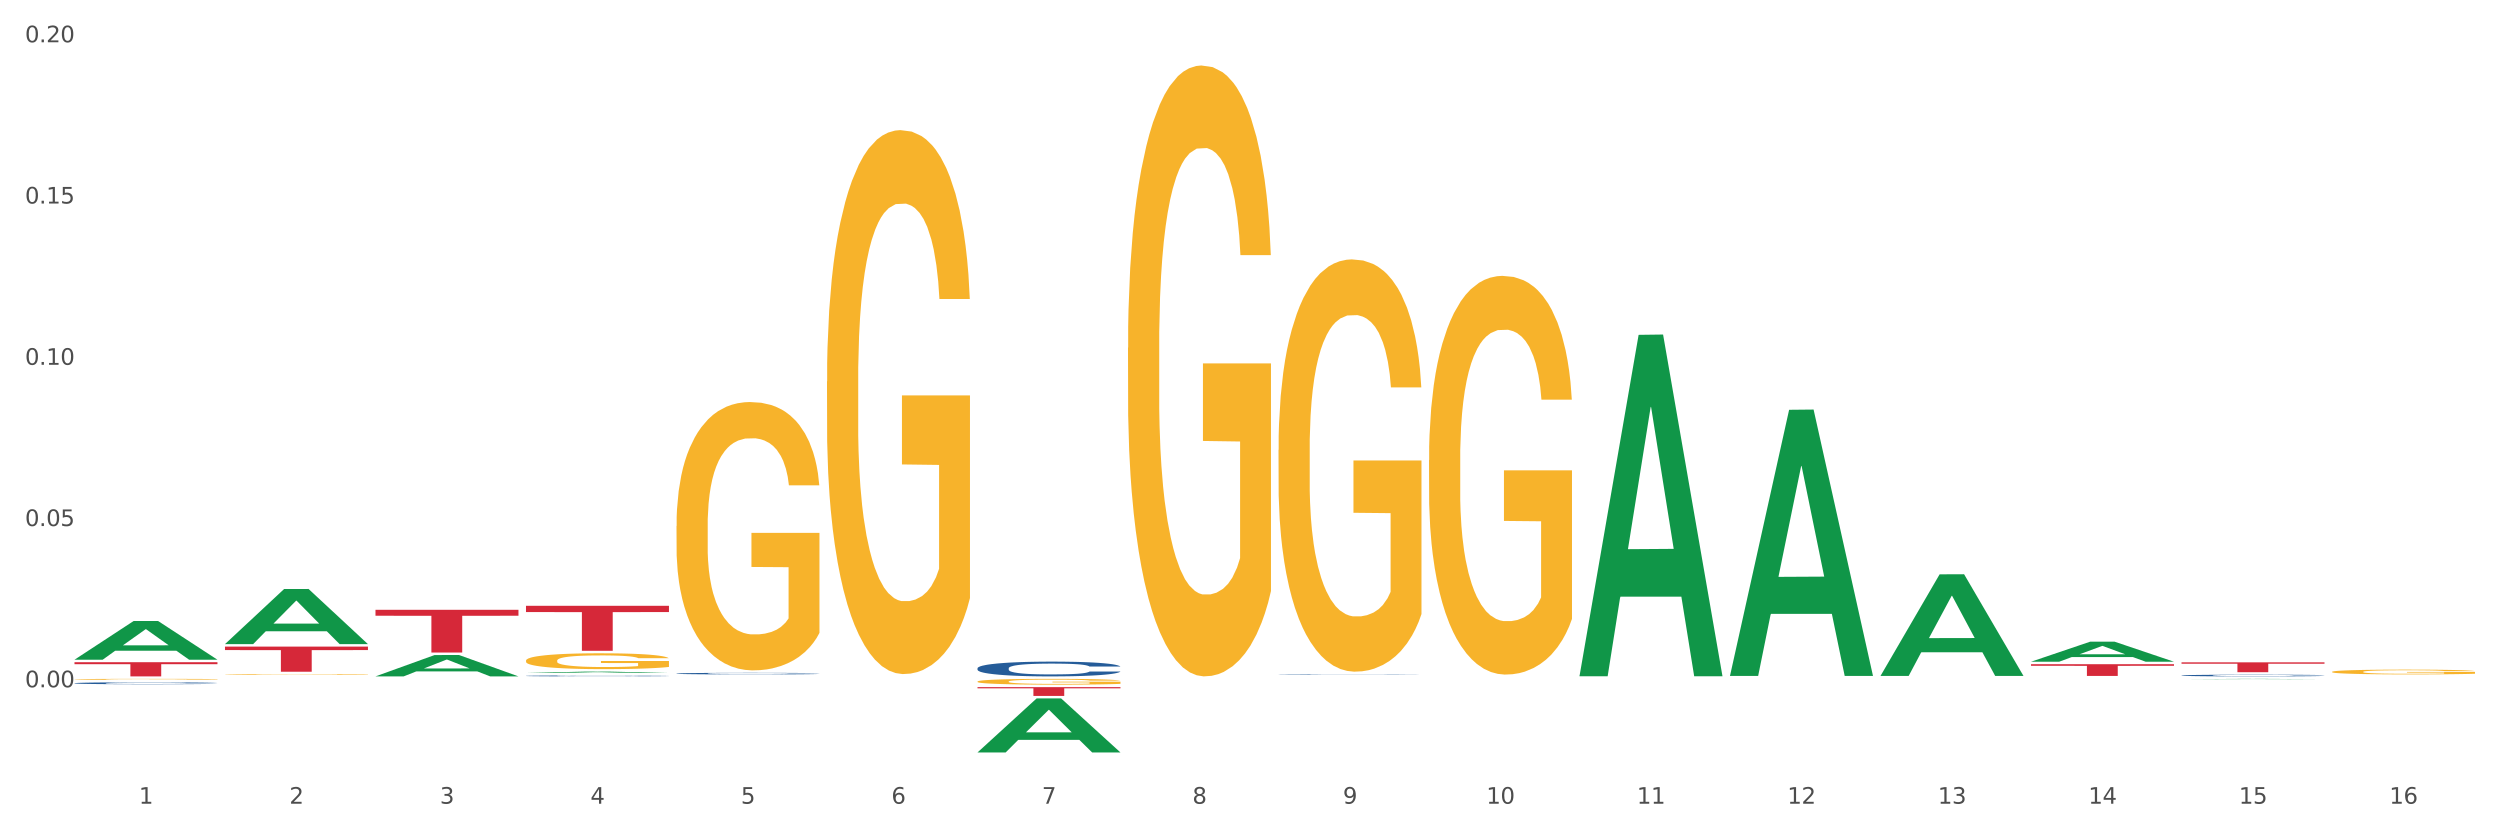
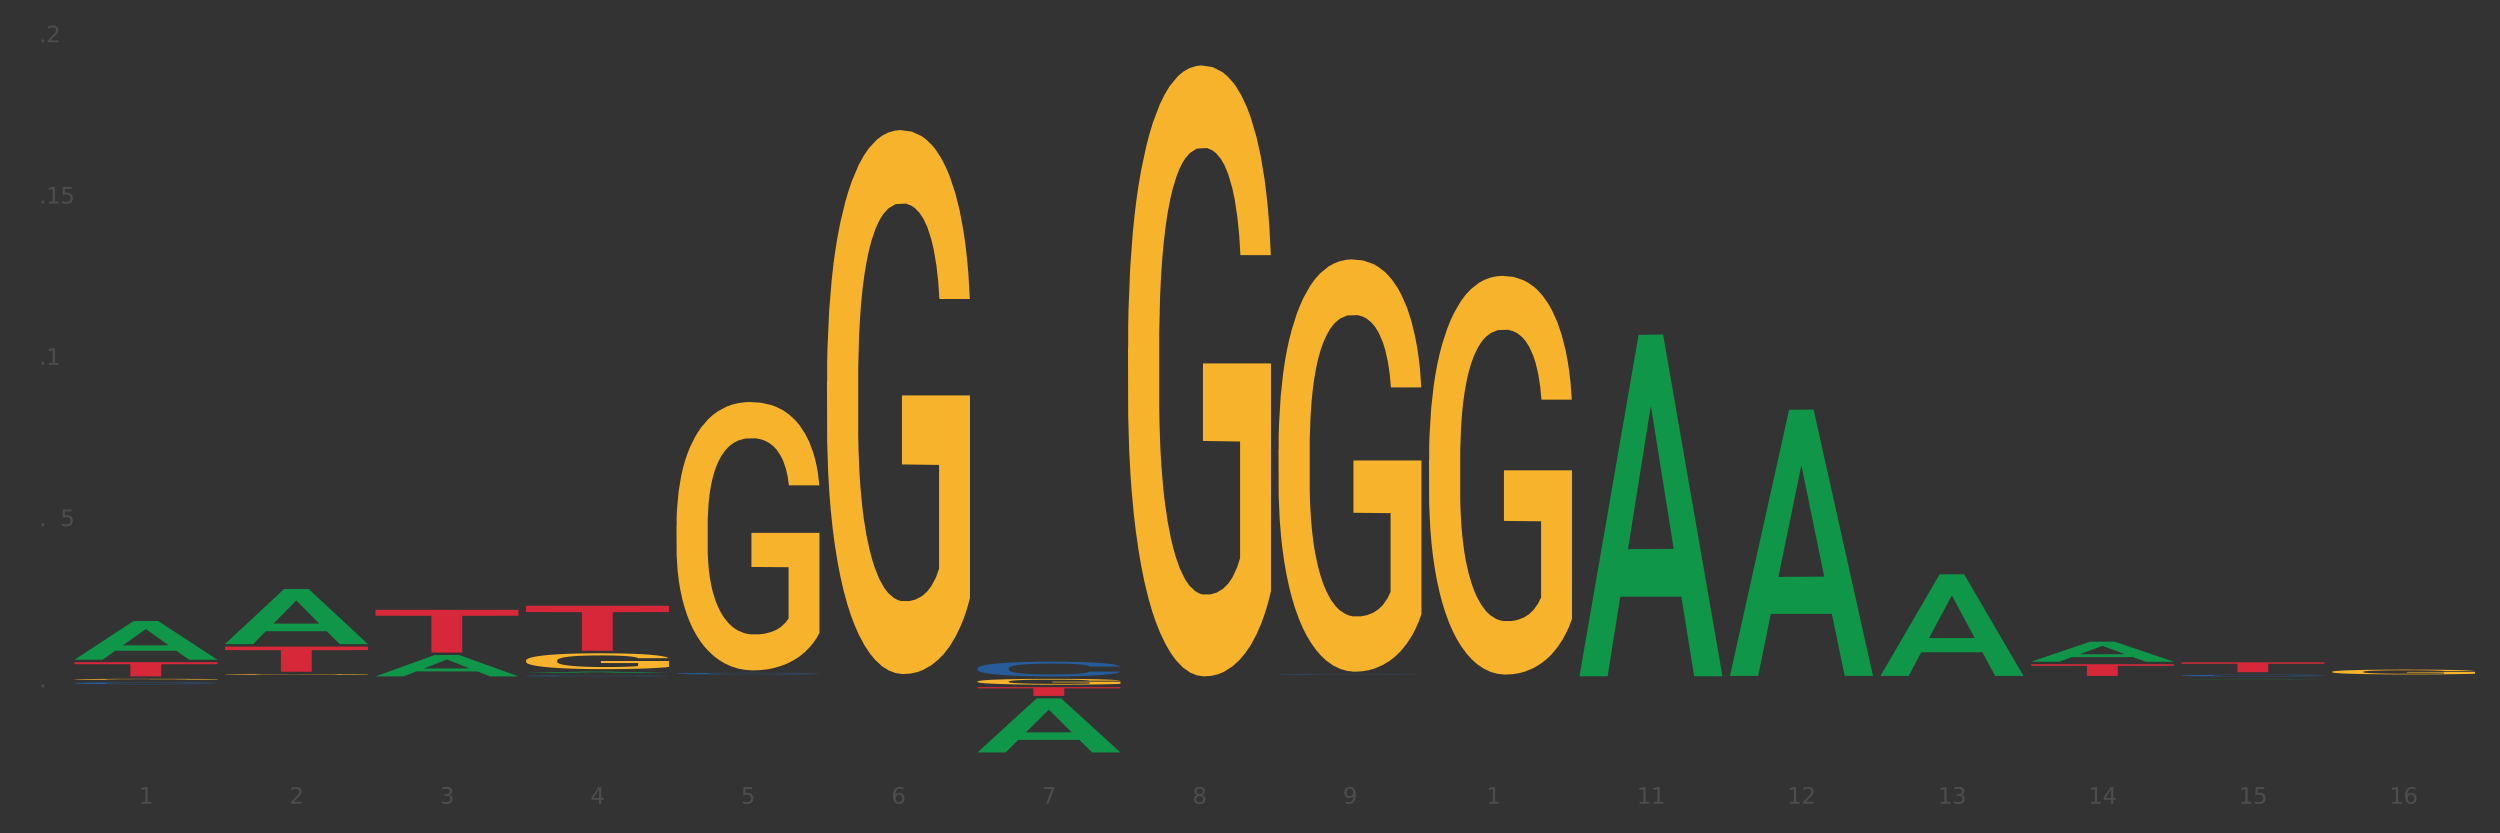
<svg xmlns="http://www.w3.org/2000/svg" xmlns:xlink="http://www.w3.org/1999/xlink" width="1080pt" height="360pt" viewBox="0 0 1080 360" version="1.1">
  <rect x="0" y="0" width="1080" height="360" fill="#333333" stroke="none" />
  <defs>
    <style type="text/css">*{stroke-linejoin: round; stroke-linecap: butt}</style>
  </defs>
  <g id="figure_1">
    <g id="patch_1">
-       <path d="M 0 360  L 1080 360  L 1080 0  L 0 0  z " style="fill: #ffffff; stroke: #ffffff; stroke-linejoin: miter" />
-     </g>
+       </g>
    <g id="axes_1">
      <g id="matplotlib.axis_1">
        <g id="xtick_1">
          <g id="text_1">
            <g style="fill: #4d4d4d" transform="translate(60.004 347.204) scale(0.096 -0.096)">
              <defs>
                <path id="DejaVuSans-31" d="M 794 531  L 1825 531  L 1825 4091  L 703 3866  L 703 4441  L 1819 4666  L 2450 4666  L 2450 531  L 3481 531  L 3481 0  L 794 0  L 794 531  z " transform="scale(0.016)" />
              </defs>
              <use xlink:href="#DejaVuSans-31" />
            </g>
          </g>
        </g>
        <g id="xtick_2">
          <g id="text_2">
            <g style="fill: #4d4d4d" transform="translate(125.021 347.204) scale(0.096 -0.096)">
              <defs>
                <path id="DejaVuSans-32" d="M 1228 531  L 3431 531  L 3431 0  L 469 0  L 469 531  Q 828 903 1448 1529  Q 2069 2156 2228 2338  Q 2531 2678 2651 2914  Q 2772 3150 2772 3378  Q 2772 3750 2511 3984  Q 2250 4219 1831 4219  Q 1534 4219 1204 4116  Q 875 4013 500 3803  L 500 4441  Q 881 4594 1212 4672  Q 1544 4750 1819 4750  Q 2544 4750 2975 4387  Q 3406 4025 3406 3419  Q 3406 3131 3298 2873  Q 3191 2616 2906 2266  Q 2828 2175 2409 1742  Q 1991 1309 1228 531  z " transform="scale(0.016)" />
              </defs>
              <use xlink:href="#DejaVuSans-32" />
            </g>
          </g>
        </g>
        <g id="xtick_3">
          <g id="text_3">
            <g style="fill: #4d4d4d" transform="translate(190.039 347.204) scale(0.096 -0.096)">
              <defs>
                <path id="DejaVuSans-33" d="M 2597 2516  Q 3050 2419 3304 2112  Q 3559 1806 3559 1356  Q 3559 666 3084 287  Q 2609 -91 1734 -91  Q 1441 -91 1130 -33  Q 819 25 488 141  L 488 750  Q 750 597 1062 519  Q 1375 441 1716 441  Q 2309 441 2620 675  Q 2931 909 2931 1356  Q 2931 1769 2642 2001  Q 2353 2234 1838 2234  L 1294 2234  L 1294 2753  L 1863 2753  Q 2328 2753 2575 2939  Q 2822 3125 2822 3475  Q 2822 3834 2567 4026  Q 2313 4219 1838 4219  Q 1578 4219 1281 4162  Q 984 4106 628 3988  L 628 4550  Q 988 4650 1302 4700  Q 1616 4750 1894 4750  Q 2613 4750 3031 4423  Q 3450 4097 3450 3541  Q 3450 3153 3228 2886  Q 3006 2619 2597 2516  z " transform="scale(0.016)" />
              </defs>
              <use xlink:href="#DejaVuSans-33" />
            </g>
          </g>
        </g>
        <g id="xtick_4">
          <g id="text_4">
            <g style="fill: #4d4d4d" transform="translate(255.056 347.204) scale(0.096 -0.096)">
              <defs>
                <path id="DejaVuSans-34" d="M 2419 4116  L 825 1625  L 2419 1625  L 2419 4116  z M 2253 4666  L 3047 4666  L 3047 1625  L 3713 1625  L 3713 1100  L 3047 1100  L 3047 0  L 2419 0  L 2419 1100  L 313 1100  L 313 1709  L 2253 4666  z " transform="scale(0.016)" />
              </defs>
              <use xlink:href="#DejaVuSans-34" />
            </g>
          </g>
        </g>
        <g id="xtick_5">
          <g id="text_5">
            <g style="fill: #4d4d4d" transform="translate(320.073 347.204) scale(0.096 -0.096)">
              <defs>
                <path id="DejaVuSans-35" d="M 691 4666  L 3169 4666  L 3169 4134  L 1269 4134  L 1269 2991  Q 1406 3038 1543 3061  Q 1681 3084 1819 3084  Q 2600 3084 3056 2656  Q 3513 2228 3513 1497  Q 3513 744 3044 326  Q 2575 -91 1722 -91  Q 1428 -91 1123 -41  Q 819 9 494 109  L 494 744  Q 775 591 1075 516  Q 1375 441 1709 441  Q 2250 441 2565 725  Q 2881 1009 2881 1497  Q 2881 1984 2565 2268  Q 2250 2553 1709 2553  Q 1456 2553 1204 2497  Q 953 2441 691 2322  L 691 4666  z " transform="scale(0.016)" />
              </defs>
              <use xlink:href="#DejaVuSans-35" />
            </g>
          </g>
        </g>
        <g id="xtick_6">
          <g id="text_6">
            <g style="fill: #4d4d4d" transform="translate(385.09 347.204) scale(0.096 -0.096)">
              <defs>
                <path id="DejaVuSans-36" d="M 2113 2584  Q 1688 2584 1439 2293  Q 1191 2003 1191 1497  Q 1191 994 1439 701  Q 1688 409 2113 409  Q 2538 409 2786 701  Q 3034 994 3034 1497  Q 3034 2003 2786 2293  Q 2538 2584 2113 2584  z M 3366 4563  L 3366 3988  Q 3128 4100 2886 4159  Q 2644 4219 2406 4219  Q 1781 4219 1451 3797  Q 1122 3375 1075 2522  Q 1259 2794 1537 2939  Q 1816 3084 2150 3084  Q 2853 3084 3261 2657  Q 3669 2231 3669 1497  Q 3669 778 3244 343  Q 2819 -91 2113 -91  Q 1303 -91 875 529  Q 447 1150 447 2328  Q 447 3434 972 4092  Q 1497 4750 2381 4750  Q 2619 4750 2861 4703  Q 3103 4656 3366 4563  z " transform="scale(0.016)" />
              </defs>
              <use xlink:href="#DejaVuSans-36" />
            </g>
          </g>
        </g>
        <g id="xtick_7">
          <g id="text_7">
            <g style="fill: #4d4d4d" transform="translate(450.108 347.204) scale(0.096 -0.096)">
              <defs>
                <path id="DejaVuSans-37" d="M 525 4666  L 3525 4666  L 3525 4397  L 1831 0  L 1172 0  L 2766 4134  L 525 4134  L 525 4666  z " transform="scale(0.016)" />
              </defs>
              <use xlink:href="#DejaVuSans-37" />
            </g>
          </g>
        </g>
        <g id="xtick_8">
          <g id="text_8">
            <g style="fill: #4d4d4d" transform="translate(515.125 347.204) scale(0.096 -0.096)">
              <defs>
                <path id="DejaVuSans-38" d="M 2034 2216  Q 1584 2216 1326 1975  Q 1069 1734 1069 1313  Q 1069 891 1326 650  Q 1584 409 2034 409  Q 2484 409 2743 651  Q 3003 894 3003 1313  Q 3003 1734 2745 1975  Q 2488 2216 2034 2216  z M 1403 2484  Q 997 2584 770 2862  Q 544 3141 544 3541  Q 544 4100 942 4425  Q 1341 4750 2034 4750  Q 2731 4750 3128 4425  Q 3525 4100 3525 3541  Q 3525 3141 3298 2862  Q 3072 2584 2669 2484  Q 3125 2378 3379 2068  Q 3634 1759 3634 1313  Q 3634 634 3220 271  Q 2806 -91 2034 -91  Q 1263 -91 848 271  Q 434 634 434 1313  Q 434 1759 690 2068  Q 947 2378 1403 2484  z M 1172 3481  Q 1172 3119 1398 2916  Q 1625 2713 2034 2713  Q 2441 2713 2670 2916  Q 2900 3119 2900 3481  Q 2900 3844 2670 4047  Q 2441 4250 2034 4250  Q 1625 4250 1398 4047  Q 1172 3844 1172 3481  z " transform="scale(0.016)" />
              </defs>
              <use xlink:href="#DejaVuSans-38" />
            </g>
          </g>
        </g>
        <g id="xtick_9">
          <g id="text_9">
            <g style="fill: #4d4d4d" transform="translate(580.142 347.204) scale(0.096 -0.096)">
              <defs>
                <path id="DejaVuSans-39" d="M 703 97  L 703 672  Q 941 559 1184 500  Q 1428 441 1663 441  Q 2288 441 2617 861  Q 2947 1281 2994 2138  Q 2813 1869 2534 1725  Q 2256 1581 1919 1581  Q 1219 1581 811 2004  Q 403 2428 403 3163  Q 403 3881 828 4315  Q 1253 4750 1959 4750  Q 2769 4750 3195 4129  Q 3622 3509 3622 2328  Q 3622 1225 3098 567  Q 2575 -91 1691 -91  Q 1453 -91 1209 -44  Q 966 3 703 97  z M 1959 2075  Q 2384 2075 2632 2365  Q 2881 2656 2881 3163  Q 2881 3666 2632 3958  Q 2384 4250 1959 4250  Q 1534 4250 1286 3958  Q 1038 3666 1038 3163  Q 1038 2656 1286 2365  Q 1534 2075 1959 2075  z " transform="scale(0.016)" />
              </defs>
              <use xlink:href="#DejaVuSans-39" />
            </g>
          </g>
        </g>
        <g id="xtick_10">
          <g id="text_10">
            <g style="fill: #4d4d4d" transform="translate(642.105 347.204) scale(0.096 -0.096)">
              <defs>
-                 <path id="DejaVuSans-30" d="M 2034 4250  Q 1547 4250 1301 3770  Q 1056 3291 1056 2328  Q 1056 1369 1301 889  Q 1547 409 2034 409  Q 2525 409 2770 889  Q 3016 1369 3016 2328  Q 3016 3291 2770 3770  Q 2525 4250 2034 4250  z M 2034 4750  Q 2819 4750 3233 4129  Q 3647 3509 3647 2328  Q 3647 1150 3233 529  Q 2819 -91 2034 -91  Q 1250 -91 836 529  Q 422 1150 422 2328  Q 422 3509 836 4129  Q 1250 4750 2034 4750  z " transform="scale(0.016)" />
-               </defs>
+                 </defs>
              <use xlink:href="#DejaVuSans-31" />
              <use xlink:href="#DejaVuSans-30" transform="translate(63.623 0)" />
            </g>
          </g>
        </g>
        <g id="xtick_11">
          <g id="text_11">
            <g style="fill: #4d4d4d" transform="translate(707.123 347.204) scale(0.096 -0.096)">
              <use xlink:href="#DejaVuSans-31" />
              <use xlink:href="#DejaVuSans-31" transform="translate(63.623 0)" />
            </g>
          </g>
        </g>
        <g id="xtick_12">
          <g id="text_12">
            <g style="fill: #4d4d4d" transform="translate(772.14 347.204) scale(0.096 -0.096)">
              <use xlink:href="#DejaVuSans-31" />
              <use xlink:href="#DejaVuSans-32" transform="translate(63.623 0)" />
            </g>
          </g>
        </g>
        <g id="xtick_13">
          <g id="text_13">
            <g style="fill: #4d4d4d" transform="translate(837.157 347.204) scale(0.096 -0.096)">
              <use xlink:href="#DejaVuSans-31" />
              <use xlink:href="#DejaVuSans-33" transform="translate(63.623 0)" />
            </g>
          </g>
        </g>
        <g id="xtick_14">
          <g id="text_14">
            <g style="fill: #4d4d4d" transform="translate(902.174 347.204) scale(0.096 -0.096)">
              <use xlink:href="#DejaVuSans-31" />
              <use xlink:href="#DejaVuSans-34" transform="translate(63.623 0)" />
            </g>
          </g>
        </g>
        <g id="xtick_15">
          <g id="text_15">
            <g style="fill: #4d4d4d" transform="translate(967.192 347.204) scale(0.096 -0.096)">
              <use xlink:href="#DejaVuSans-31" />
              <use xlink:href="#DejaVuSans-35" transform="translate(63.623 0)" />
            </g>
          </g>
        </g>
        <g id="xtick_16">
          <g id="text_16">
            <g style="fill: #4d4d4d" transform="translate(1032.209 347.204) scale(0.096 -0.096)">
              <use xlink:href="#DejaVuSans-31" />
              <use xlink:href="#DejaVuSans-36" transform="translate(63.623 0)" />
            </g>
          </g>
        </g>
        <g id="xtick_17" />
        <g id="xtick_18" />
        <g id="xtick_19" />
        <g id="xtick_20" />
        <g id="xtick_21" />
        <g id="xtick_22" />
        <g id="xtick_23" />
        <g id="xtick_24" />
        <g id="xtick_25" />
        <g id="xtick_26" />
        <g id="xtick_27" />
        <g id="xtick_28" />
        <g id="xtick_29" />
        <g id="xtick_30" />
        <g id="xtick_31" />
      </g>
      <g id="matplotlib.axis_2">
        <g id="ytick_1">
          <g id="text_17">
            <g style="fill: #4d4d4d" transform="translate(10.8 296.911) scale(0.096 -0.096)">
              <defs>
                <path id="DejaVuSans-2e" d="M 684 794  L 1344 794  L 1344 0  L 684 0  L 684 794  z " transform="scale(0.016)" />
              </defs>
              <use xlink:href="#DejaVuSans-30" />
              <use xlink:href="#DejaVuSans-2e" transform="translate(63.623 0)" />
              <use xlink:href="#DejaVuSans-30" transform="translate(95.41 0)" />
              <use xlink:href="#DejaVuSans-30" transform="translate(159.033 0)" />
            </g>
          </g>
        </g>
        <g id="ytick_2">
          <g id="text_18">
            <g style="fill: #4d4d4d" transform="translate(10.8 227.251) scale(0.096 -0.096)">
              <use xlink:href="#DejaVuSans-30" />
              <use xlink:href="#DejaVuSans-2e" transform="translate(63.623 0)" />
              <use xlink:href="#DejaVuSans-30" transform="translate(95.41 0)" />
              <use xlink:href="#DejaVuSans-35" transform="translate(159.033 0)" />
            </g>
          </g>
        </g>
        <g id="ytick_3">
          <g id="text_19">
            <g style="fill: #4d4d4d" transform="translate(10.8 157.592) scale(0.096 -0.096)">
              <use xlink:href="#DejaVuSans-30" />
              <use xlink:href="#DejaVuSans-2e" transform="translate(63.623 0)" />
              <use xlink:href="#DejaVuSans-31" transform="translate(95.41 0)" />
              <use xlink:href="#DejaVuSans-30" transform="translate(159.033 0)" />
            </g>
          </g>
        </g>
        <g id="ytick_4">
          <g id="text_20">
            <g style="fill: #4d4d4d" transform="translate(10.8 87.932) scale(0.096 -0.096)">
              <use xlink:href="#DejaVuSans-30" />
              <use xlink:href="#DejaVuSans-2e" transform="translate(63.623 0)" />
              <use xlink:href="#DejaVuSans-31" transform="translate(95.41 0)" />
              <use xlink:href="#DejaVuSans-35" transform="translate(159.033 0)" />
            </g>
          </g>
        </g>
        <g id="ytick_5">
          <g id="text_21">
            <g style="fill: #4d4d4d" transform="translate(10.8 18.273) scale(0.096 -0.096)">
              <use xlink:href="#DejaVuSans-30" />
              <use xlink:href="#DejaVuSans-2e" transform="translate(63.623 0)" />
              <use xlink:href="#DejaVuSans-32" transform="translate(95.41 0)" />
              <use xlink:href="#DejaVuSans-30" transform="translate(159.033 0)" />
            </g>
          </g>
        </g>
        <g id="ytick_6" />
        <g id="ytick_7" />
        <g id="ytick_8" />
        <g id="ytick_9" />
        <g id="ytick_10" />
      </g>
      <g id="PolyCollection_1">
        <path d="M 32.175 284.979  L 32.239 284.963  L 57.709 268.281  L 68.28 268.266  L 93.941 285.011  L 81.715 285.011  L 76.176 281.111  L 49.877 281.111  L 49.686 281.174  L 44.337 285.011  L 32.175 285.011  L 32.175 284.979  L 53.188 278.784  L 72.864 278.769  L 63.122 271.835  L 62.995 271.803  L 62.867 271.85  L 53.125 278.769  L 53.188 278.784  L 32.175 284.979  z " clip-path="url(#p352928b061)" style="fill: #109648" />
        <path d="M 97.192 278.227  L 97.256 278.205  L 122.727 254.454  L 133.297 254.432  L 158.959 278.272  L 146.733 278.272  L 141.193 272.72  L 114.894 272.72  L 114.703 272.81  L 109.354 278.272  L 97.192 278.272  L 97.192 278.227  L 118.206 269.407  L 137.882 269.385  L 128.139 259.513  L 128.012 259.469  L 127.884 259.536  L 118.142 269.385  L 118.206 269.407  L 97.192 278.227  z " clip-path="url(#p352928b061)" style="fill: #109648" />
        <path d="M 162.209 292.186  L 162.273 292.177  L 187.744 282.977  L 198.314 282.969  L 223.976 292.203  L 211.75 292.203  L 206.21 290.053  L 179.912 290.053  L 179.721 290.088  L 174.372 292.203  L 162.209 292.203  L 162.209 292.186  L 183.223 288.77  L 202.899 288.761  L 193.156 284.937  L 193.029 284.92  L 192.902 284.946  L 183.159 288.761  L 183.223 288.77  L 162.209 292.186  z " clip-path="url(#p352928b061)" style="fill: #109648" />
        <path d="M 227.227 290.742  L 227.29 290.741  L 252.761 290.13  L 263.331 290.13  L 288.993 290.743  L 276.767 290.743  L 271.227 290.6  L 244.929 290.6  L 244.738 290.603  L 239.389 290.743  L 227.227 290.743  L 227.227 290.742  L 248.24 290.515  L 267.916 290.514  L 258.174 290.26  L 258.046 290.259  L 257.919 290.261  L 248.176 290.514  L 248.24 290.515  L 227.227 290.742  z " clip-path="url(#p352928b061)" style="fill: #109648" />
        <path d="M 422.278 325.026  L 422.342 325.004  L 447.813 301.72  L 458.383 301.698  L 484.045 325.07  L 471.819 325.07  L 466.279 319.627  L 439.981 319.627  L 439.79 319.715  L 434.441 325.07  L 422.278 325.07  L 422.278 325.026  L 443.292 316.38  L 462.968 316.358  L 453.225 306.68  L 453.098 306.636  L 452.971 306.702  L 443.228 316.358  L 443.292 316.38  L 422.278 325.026  z " clip-path="url(#p352928b061)" style="fill: #109648" />
        <path d="M 682.347 291.86  L 682.411 291.721  L 707.882 144.653  L 718.452 144.514  L 744.114 292.137  L 731.888 292.137  L 726.348 257.761  L 700.05 257.761  L 699.859 258.315  L 694.51 292.137  L 682.347 292.137  L 682.347 291.86  L 703.361 237.246  L 723.037 237.108  L 713.294 175.979  L 713.167 175.702  L 713.04 176.118  L 703.297 237.108  L 703.361 237.246  L 682.347 291.86  z " clip-path="url(#p352928b061)" style="fill: #109648" />
        <path d="M 747.365 291.774  L 747.428 291.666  L 772.899 177.032  L 783.469 176.924  L 809.131 291.99  L 796.905 291.99  L 791.365 265.195  L 765.067 265.195  L 764.876 265.627  L 759.527 291.99  L 747.365 291.99  L 747.365 291.774  L 768.378 249.205  L 788.054 249.097  L 778.312 201.45  L 778.184 201.234  L 778.057 201.558  L 768.314 249.097  L 768.378 249.205  L 747.365 291.774  z " clip-path="url(#p352928b061)" style="fill: #109648" />
        <path d="M 812.382 291.924  L 812.446 291.883  L 837.916 248.109  L 848.487 248.068  L 874.148 292.007  L 861.922 292.007  L 856.382 281.775  L 830.084 281.775  L 829.893 281.94  L 824.544 292.007  L 812.382 292.007  L 812.382 291.924  L 833.395 275.669  L 853.071 275.627  L 843.329 257.433  L 843.201 257.351  L 843.074 257.474  L 833.332 275.627  L 833.395 275.669  L 812.382 291.924  z " clip-path="url(#p352928b061)" style="fill: #109648" />
        <path d="M 877.399 285.854  L 877.463 285.846  L 902.933 277.213  L 913.504 277.205  L 939.166 285.871  L 926.94 285.871  L 921.4 283.853  L 895.101 283.853  L 894.91 283.885  L 889.561 285.871  L 877.399 285.871  L 877.399 285.854  L 898.412 282.649  L 918.089 282.64  L 908.346 279.052  L 908.219 279.036  L 908.091 279.06  L 898.349 282.64  L 898.412 282.649  L 877.399 285.854  z " clip-path="url(#p352928b061)" style="fill: #109648" />
        <path d="M 487.296 150.239  L 487.369 149.998  L 487.369 141.322  L 487.514 133.85  L 488.244 115.774  L 489.338 100.831  L 490.14 92.877  L 490.942 86.37  L 491.89 79.862  L 493.057 73.114  L 495.171 63.232  L 496.484 58.171  L 498.088 52.868  L 501.005 45.156  L 503.12 40.817  L 505.308 37.202  L 508.881 32.864  L 511.215 30.936  L 513.694 29.49  L 516.684 28.525  L 518.945 28.284  L 523.903 29.007  L 528.133 31.177  L 530.175 32.864  L 532.8 35.756  L 534.186 37.684  L 536.446 41.54  L 538.78 46.602  L 540.384 50.94  L 542.791 59.135  L 544.614 67.329  L 546.291 77.452  L 547.166 84.441  L 547.822 90.949  L 548.406 98.42  L 548.989 110.23  L 535.863 110.23  L 535.352 101.795  L 534.55 93.841  L 533.383 86.129  L 532.363 81.308  L 530.612 75.283  L 529.008 71.427  L 527.331 68.534  L 525.289 66.124  L 523.685 64.919  L 521.424 63.955  L 516.976 64.196  L 513.986 66.124  L 511.944 68.534  L 510.631 70.703  L 509.464 73.114  L 508.152 76.488  L 506.62 81.549  L 505.527 86.129  L 504.433 91.913  L 503.558 97.697  L 502.756 104.446  L 502.099 111.676  L 501.589 119.148  L 501.151 128.307  L 500.787 143.491  L 500.787 176.51  L 500.932 183.982  L 501.297 193.863  L 501.735 201.335  L 502.464 210.253  L 503.12 216.278  L 504.36 224.955  L 505.745 232.185  L 506.839 236.764  L 507.933 240.621  L 509.829 245.923  L 511.944 250.261  L 513.767 252.913  L 516.246 255.323  L 517.924 256.287  L 519.382 256.769  L 522.955 256.769  L 525.508 256.046  L 528.352 254.359  L 530.539 252.19  L 532.363 249.538  L 534.404 245.2  L 535.717 241.103  L 535.717 190.73  L 519.674 190.489  L 519.674 156.988  L 549.062 156.988  L 549.062 255.323  L 547.822 260.384  L 546.437 264.963  L 544.978 269.061  L 542.791 274.122  L 540.165 278.942  L 537.832 282.317  L 535.352 285.209  L 532.435 287.86  L 528.643 290.27  L 526.31 291.234  L 523.393 291.957  L 519.966 292.198  L 516.976 291.716  L 514.059 290.511  L 510.996 288.342  L 508.006 285.209  L 505.745 282.076  L 503.485 278.219  L 501.078 273.158  L 499.182 268.338  L 497.724 263.999  L 496.119 258.456  L 494.369 251.225  L 493.057 244.718  L 491.89 237.969  L 490.65 229.293  L 489.775 221.821  L 488.9 212.422  L 488.39 205.432  L 487.806 194.586  L 487.369 179.402  L 487.296 150.239  z " clip-path="url(#p352928b061)" style="fill: #f7b32b" />
        <path d="M 32.175 293.465  L 32.248 293.464  L 32.248 293.45  L 32.394 293.438  L 33.123 293.408  L 34.217 293.383  L 35.019 293.37  L 35.821 293.359  L 36.769 293.348  L 37.936 293.337  L 40.051 293.321  L 41.363 293.313  L 42.968 293.304  L 45.885 293.291  L 47.999 293.284  L 50.187 293.278  L 53.76 293.271  L 56.094 293.268  L 58.573 293.265  L 61.563 293.264  L 63.824 293.263  L 68.783 293.264  L 73.012 293.268  L 75.054 293.271  L 77.679 293.276  L 79.065 293.279  L 81.326 293.285  L 83.659 293.294  L 85.263 293.301  L 87.67 293.314  L 89.493 293.328  L 91.17 293.344  L 92.045 293.356  L 92.702 293.367  L 93.285 293.379  L 93.868 293.399  L 80.742 293.399  L 80.232 293.385  L 79.43 293.372  L 78.263 293.359  L 77.242 293.351  L 75.492 293.341  L 73.887 293.335  L 72.21 293.33  L 70.168 293.326  L 68.564 293.324  L 66.303 293.322  L 61.855 293.323  L 58.865 293.326  L 56.823 293.33  L 55.511 293.333  L 54.344 293.337  L 53.031 293.343  L 51.5 293.351  L 50.406 293.359  L 49.312 293.368  L 48.437 293.378  L 47.635 293.389  L 46.979 293.401  L 46.468 293.413  L 46.031 293.428  L 45.666 293.453  L 45.666 293.508  L 45.812 293.52  L 46.176 293.537  L 46.614 293.549  L 47.343 293.564  L 47.999 293.574  L 49.239 293.588  L 50.625 293.6  L 51.719 293.607  L 52.812 293.614  L 54.708 293.623  L 56.823 293.63  L 58.646 293.634  L 61.126 293.638  L 62.803 293.64  L 64.261 293.641  L 67.835 293.641  L 70.387 293.639  L 73.231 293.637  L 75.419 293.633  L 77.242 293.629  L 79.284 293.621  L 80.596 293.615  L 80.596 293.531  L 64.553 293.531  L 64.553 293.476  L 93.941 293.476  L 93.941 293.638  L 92.702 293.646  L 91.316 293.654  L 89.858 293.661  L 87.67 293.669  L 85.045 293.677  L 82.711 293.683  L 80.232 293.687  L 77.315 293.692  L 73.523 293.696  L 71.189 293.697  L 68.272 293.699  L 64.845 293.699  L 61.855 293.698  L 58.938 293.696  L 55.875 293.693  L 52.885 293.687  L 50.625 293.682  L 48.364 293.676  L 45.958 293.668  L 44.062 293.66  L 42.603 293.652  L 40.999 293.643  L 39.249 293.631  L 37.936 293.621  L 36.769 293.609  L 35.529 293.595  L 34.654 293.583  L 33.779 293.567  L 33.269 293.556  L 32.685 293.538  L 32.248 293.513  L 32.175 293.465  z " clip-path="url(#p352928b061)" style="fill: #f7b32b" />
        <path d="M 422.278 294.425  L 422.351 294.423  L 422.351 294.34  L 422.497 294.269  L 423.226 294.097  L 424.32 293.954  L 425.122 293.879  L 425.925 293.817  L 426.873 293.755  L 428.039 293.69  L 430.154 293.596  L 431.467 293.548  L 433.071 293.497  L 435.988 293.424  L 438.103 293.383  L 440.291 293.348  L 443.864 293.307  L 446.197 293.289  L 448.677 293.275  L 451.667 293.266  L 453.927 293.263  L 458.886 293.27  L 463.116 293.291  L 465.158 293.307  L 467.783 293.334  L 469.168 293.353  L 471.429 293.39  L 473.763 293.438  L 475.367 293.479  L 477.773 293.557  L 479.596 293.635  L 481.274 293.732  L 482.149 293.798  L 482.805 293.86  L 483.389 293.931  L 483.972 294.044  L 470.846 294.044  L 470.335 293.963  L 469.533 293.888  L 468.366 293.814  L 467.345 293.768  L 465.595 293.711  L 463.991 293.674  L 462.314 293.647  L 460.272 293.624  L 458.667 293.612  L 456.407 293.603  L 451.958 293.605  L 448.969 293.624  L 446.927 293.647  L 445.614 293.667  L 444.447 293.69  L 443.135 293.722  L 441.603 293.771  L 440.509 293.814  L 439.416 293.869  L 438.54 293.924  L 437.738 293.989  L 437.082 294.058  L 436.571 294.129  L 436.134 294.216  L 435.769 294.361  L 435.769 294.675  L 435.915 294.746  L 436.28 294.84  L 436.717 294.912  L 437.447 294.997  L 438.103 295.054  L 439.343 295.137  L 440.728 295.205  L 441.822 295.249  L 442.916 295.286  L 444.812 295.336  L 446.927 295.378  L 448.75 295.403  L 451.229 295.426  L 452.906 295.435  L 454.365 295.44  L 457.938 295.44  L 460.49 295.433  L 463.334 295.417  L 465.522 295.396  L 467.345 295.371  L 469.387 295.329  L 470.7 295.29  L 470.7 294.811  L 454.657 294.808  L 454.657 294.489  L 484.045 294.489  L 484.045 295.426  L 482.805 295.474  L 481.42 295.518  L 479.961 295.557  L 477.773 295.605  L 475.148 295.651  L 472.815 295.683  L 470.335 295.71  L 467.418 295.736  L 463.626 295.759  L 461.293 295.768  L 458.376 295.775  L 454.948 295.777  L 451.958 295.772  L 449.041 295.761  L 445.979 295.74  L 442.989 295.71  L 440.728 295.681  L 438.468 295.644  L 436.061 295.596  L 434.165 295.55  L 432.707 295.508  L 431.102 295.456  L 429.352 295.387  L 428.039 295.325  L 426.873 295.261  L 425.633 295.178  L 424.758 295.107  L 423.883 295.017  L 423.372 294.951  L 422.789 294.847  L 422.351 294.703  L 422.278 294.425  z " clip-path="url(#p352928b061)" style="fill: #f7b32b" />
        <path d="M 357.261 164.795  L 357.334 164.581  L 357.334 156.855  L 357.48 150.202  L 358.209 134.106  L 359.303 120.8  L 360.105 113.718  L 360.907 107.923  L 361.855 102.129  L 363.022 96.12  L 365.137 87.321  L 366.45 82.814  L 368.054 78.093  L 370.971 71.225  L 373.086 67.362  L 375.273 64.143  L 378.847 60.28  L 381.18 58.563  L 383.66 57.275  L 386.649 56.417  L 388.91 56.202  L 393.869 56.846  L 398.098 58.778  L 400.14 60.28  L 402.766 62.855  L 404.151 64.572  L 406.412 68.006  L 408.745 72.513  L 410.35 76.376  L 412.756 83.672  L 414.579 90.969  L 416.256 99.983  L 417.132 106.206  L 417.788 112.001  L 418.371 118.654  L 418.955 129.17  L 405.828 129.17  L 405.318 121.658  L 404.516 114.576  L 403.349 107.709  L 402.328 103.417  L 400.578 98.051  L 398.974 94.618  L 397.296 92.042  L 395.254 89.896  L 393.65 88.823  L 391.39 87.965  L 386.941 88.179  L 383.951 89.896  L 381.909 92.042  L 380.597 93.974  L 379.43 96.12  L 378.117 99.124  L 376.586 103.631  L 375.492 107.709  L 374.398 112.859  L 373.523 118.01  L 372.721 124.019  L 372.065 130.457  L 371.554 137.11  L 371.117 145.266  L 370.752 158.786  L 370.752 188.188  L 370.898 194.841  L 371.263 203.64  L 371.7 210.293  L 372.429 218.233  L 373.086 223.598  L 374.325 231.324  L 375.711 237.763  L 376.805 241.84  L 377.899 245.274  L 379.795 249.995  L 381.909 253.858  L 383.733 256.219  L 386.212 258.365  L 387.889 259.224  L 389.348 259.653  L 392.921 259.653  L 395.473 259.009  L 398.317 257.507  L 400.505 255.575  L 402.328 253.215  L 404.37 249.352  L 405.683 245.703  L 405.683 200.85  L 389.639 200.635  L 389.639 170.804  L 419.028 170.804  L 419.028 258.365  L 417.788 262.872  L 416.402 266.95  L 414.944 270.598  L 412.756 275.105  L 410.131 279.397  L 407.797 282.402  L 405.318 284.977  L 402.401 287.338  L 398.609 289.484  L 396.275 290.342  L 393.358 290.986  L 389.931 291.201  L 386.941 290.771  L 384.024 289.698  L 380.961 287.767  L 377.972 284.977  L 375.711 282.187  L 373.45 278.753  L 371.044 274.246  L 369.148 269.954  L 367.689 266.091  L 366.085 261.155  L 364.335 254.717  L 363.022 248.922  L 361.855 242.913  L 360.616 235.187  L 359.741 228.534  L 358.866 220.165  L 358.355 213.941  L 357.772 204.283  L 357.334 190.763  L 357.261 164.795  z " clip-path="url(#p352928b061)" style="fill: #f7b32b" />
        <path d="M 292.244 227.245  L 292.317 227.139  L 292.317 223.328  L 292.463 220.046  L 293.192 212.105  L 294.286 205.541  L 295.088 202.047  L 295.89 199.189  L 296.838 196.33  L 298.005 193.366  L 300.12 189.025  L 301.432 186.802  L 303.037 184.473  L 305.954 181.085  L 308.068 179.179  L 310.256 177.591  L 313.829 175.685  L 316.163 174.838  L 318.642 174.203  L 321.632 173.78  L 323.893 173.674  L 328.852 173.992  L 333.081 174.944  L 335.123 175.685  L 337.748 176.956  L 339.134 177.803  L 341.395 179.497  L 343.728 181.72  L 345.332 183.626  L 347.739 187.225  L 349.562 190.825  L 351.239 195.272  L 352.114 198.342  L 352.771 201.2  L 353.354 204.482  L 353.937 209.67  L 340.811 209.67  L 340.301 205.965  L 339.499 202.471  L 338.332 199.083  L 337.311 196.966  L 335.561 194.319  L 333.956 192.625  L 332.279 191.354  L 330.237 190.296  L 328.633 189.766  L 326.372 189.343  L 321.924 189.449  L 318.934 190.296  L 316.892 191.354  L 315.58 192.307  L 314.413 193.366  L 313.1 194.848  L 311.569 197.071  L 310.475 199.083  L 309.381 201.624  L 308.506 204.165  L 307.704 207.129  L 307.047 210.305  L 306.537 213.587  L 306.099 217.611  L 305.735 224.28  L 305.735 238.785  L 305.881 242.067  L 306.245 246.408  L 306.683 249.69  L 307.412 253.607  L 308.068 256.254  L 309.308 260.065  L 310.694 263.241  L 311.788 265.253  L 312.881 266.947  L 314.777 269.276  L 316.892 271.181  L 318.715 272.346  L 321.195 273.405  L 322.872 273.828  L 324.33 274.04  L 327.904 274.04  L 330.456 273.722  L 333.3 272.981  L 335.488 272.028  L 337.311 270.864  L 339.353 268.958  L 340.665 267.158  L 340.665 245.031  L 324.622 244.925  L 324.622 230.209  L 354.01 230.209  L 354.01 273.405  L 352.771 275.628  L 351.385 277.64  L 349.927 279.439  L 347.739 281.663  L 345.114 283.78  L 342.78 285.262  L 340.301 286.533  L 337.384 287.697  L 333.592 288.756  L 331.258 289.18  L 328.341 289.497  L 324.914 289.603  L 321.924 289.391  L 319.007 288.862  L 315.944 287.909  L 312.954 286.533  L 310.694 285.156  L 308.433 283.463  L 306.027 281.239  L 304.131 279.122  L 302.672 277.216  L 301.068 274.781  L 299.318 271.605  L 298.005 268.746  L 296.838 265.782  L 295.598 261.971  L 294.723 258.689  L 293.848 254.56  L 293.338 251.489  L 292.754 246.725  L 292.317 240.055  L 292.244 227.245  z " clip-path="url(#p352928b061)" style="fill: #f7b32b" />
        <path d="M 227.227 285.384  L 227.3 285.378  L 227.3 285.153  L 227.445 284.959  L 228.175 284.49  L 229.269 284.102  L 230.071 283.895  L 230.873 283.726  L 231.821 283.557  L 232.988 283.382  L 235.102 283.125  L 236.415 282.994  L 238.019 282.856  L 240.936 282.656  L 243.051 282.544  L 245.239 282.45  L 248.812 282.337  L 251.146 282.287  L 253.625 282.249  L 256.615 282.224  L 258.876 282.218  L 263.834 282.237  L 268.064 282.293  L 270.106 282.337  L 272.731 282.412  L 274.117 282.462  L 276.377 282.562  L 278.711 282.694  L 280.315 282.806  L 282.722 283.019  L 284.545 283.232  L 286.222 283.495  L 287.097 283.676  L 287.753 283.845  L 288.337 284.039  L 288.92 284.346  L 275.794 284.346  L 275.283 284.127  L 274.481 283.92  L 273.315 283.72  L 272.294 283.595  L 270.543 283.438  L 268.939 283.338  L 267.262 283.263  L 265.22 283.201  L 263.616 283.169  L 261.355 283.144  L 256.907 283.151  L 253.917 283.201  L 251.875 283.263  L 250.562 283.319  L 249.396 283.382  L 248.083 283.47  L 246.552 283.601  L 245.458 283.72  L 244.364 283.87  L 243.489 284.02  L 242.687 284.195  L 242.03 284.383  L 241.52 284.577  L 241.082 284.815  L 240.718 285.209  L 240.718 286.066  L 240.863 286.26  L 241.228 286.517  L 241.666 286.711  L 242.395 286.942  L 243.051 287.099  L 244.291 287.324  L 245.676 287.512  L 246.77 287.631  L 247.864 287.731  L 249.76 287.868  L 251.875 287.981  L 253.698 288.05  L 256.177 288.112  L 257.855 288.137  L 259.313 288.15  L 262.886 288.15  L 265.439 288.131  L 268.283 288.087  L 270.47 288.031  L 272.294 287.962  L 274.335 287.85  L 275.648 287.743  L 275.648 286.435  L 259.605 286.429  L 259.605 285.559  L 288.993 285.559  L 288.993 288.112  L 287.753 288.244  L 286.368 288.363  L 284.909 288.469  L 282.722 288.6  L 280.096 288.726  L 277.763 288.813  L 275.283 288.888  L 272.366 288.957  L 268.574 289.02  L 266.241 289.045  L 263.324 289.063  L 259.897 289.07  L 256.907 289.057  L 253.99 289.026  L 250.927 288.97  L 247.937 288.888  L 245.676 288.807  L 243.416 288.707  L 241.009 288.575  L 239.113 288.45  L 237.655 288.338  L 236.05 288.194  L 234.3 288.006  L 232.988 287.837  L 231.821 287.662  L 230.581 287.437  L 229.706 287.243  L 228.831 286.999  L 228.321 286.817  L 227.737 286.536  L 227.3 286.141  L 227.227 285.384  z " clip-path="url(#p352928b061)" style="fill: #f7b32b" />
        <path d="M 97.192 291.41  L 97.265 291.41  L 97.265 291.398  L 97.411 291.388  L 98.14 291.364  L 99.234 291.344  L 100.036 291.334  L 100.838 291.325  L 101.786 291.316  L 102.953 291.307  L 105.068 291.294  L 106.381 291.287  L 107.985 291.28  L 110.902 291.27  L 113.017 291.264  L 115.204 291.259  L 118.778 291.253  L 121.111 291.251  L 123.591 291.249  L 126.58 291.248  L 128.841 291.247  L 133.8 291.248  L 138.03 291.251  L 140.071 291.253  L 142.697 291.257  L 144.082 291.26  L 146.343 291.265  L 148.676 291.272  L 150.281 291.278  L 152.687 291.289  L 154.51 291.299  L 156.188 291.313  L 157.063 291.322  L 157.719 291.331  L 158.302 291.341  L 158.886 291.357  L 145.759 291.357  L 145.249 291.346  L 144.447 291.335  L 143.28 291.325  L 142.259 291.318  L 140.509 291.31  L 138.905 291.305  L 137.227 291.301  L 135.185 291.298  L 133.581 291.296  L 131.321 291.295  L 126.872 291.295  L 123.882 291.298  L 121.84 291.301  L 120.528 291.304  L 119.361 291.307  L 118.048 291.312  L 116.517 291.318  L 115.423 291.325  L 114.329 291.332  L 113.454 291.34  L 112.652 291.349  L 111.996 291.359  L 111.485 291.369  L 111.048 291.381  L 110.683 291.401  L 110.683 291.445  L 110.829 291.455  L 111.194 291.469  L 111.631 291.479  L 112.36 291.49  L 113.017 291.499  L 114.256 291.51  L 115.642 291.52  L 116.736 291.526  L 117.83 291.531  L 119.726 291.538  L 121.84 291.544  L 123.664 291.547  L 126.143 291.551  L 127.82 291.552  L 129.279 291.553  L 132.852 291.553  L 135.404 291.552  L 138.248 291.549  L 140.436 291.547  L 142.259 291.543  L 144.301 291.537  L 145.614 291.532  L 145.614 291.464  L 129.57 291.464  L 129.57 291.419  L 158.959 291.419  L 158.959 291.551  L 157.719 291.557  L 156.333 291.564  L 154.875 291.569  L 152.687 291.576  L 150.062 291.582  L 147.728 291.587  L 145.249 291.591  L 142.332 291.594  L 138.54 291.597  L 136.206 291.599  L 133.289 291.6  L 129.862 291.6  L 126.872 291.599  L 123.955 291.598  L 120.892 291.595  L 117.903 291.591  L 115.642 291.586  L 113.381 291.581  L 110.975 291.575  L 109.079 291.568  L 107.62 291.562  L 106.016 291.555  L 104.266 291.545  L 102.953 291.537  L 101.786 291.528  L 100.547 291.516  L 99.672 291.506  L 98.797 291.493  L 98.286 291.484  L 97.703 291.47  L 97.265 291.449  L 97.192 291.41  z " clip-path="url(#p352928b061)" style="fill: #f7b32b" />
        <path d="M 552.313 194.357  L 552.386 194.194  L 552.386 188.339  L 552.532 183.296  L 553.261 171.097  L 554.355 161.012  L 555.157 155.644  L 555.959 151.252  L 556.907 146.861  L 558.074 142.306  L 560.189 135.637  L 561.501 132.221  L 563.106 128.643  L 566.023 123.438  L 568.137 120.51  L 570.325 118.07  L 573.898 115.142  L 576.232 113.841  L 578.711 112.865  L 581.701 112.214  L 583.962 112.052  L 588.921 112.54  L 593.15 114.004  L 595.192 115.142  L 597.817 117.094  L 599.203 118.395  L 601.464 120.998  L 603.797 124.414  L 605.401 127.342  L 607.808 132.872  L 609.631 138.402  L 611.308 145.234  L 612.183 149.951  L 612.84 154.343  L 613.423 159.385  L 614.006 167.356  L 600.88 167.356  L 600.37 161.663  L 599.567 156.295  L 598.401 151.09  L 597.38 147.837  L 595.63 143.77  L 594.025 141.168  L 592.348 139.216  L 590.306 137.589  L 588.702 136.776  L 586.441 136.125  L 581.993 136.288  L 579.003 137.589  L 576.961 139.216  L 575.649 140.68  L 574.482 142.306  L 573.169 144.583  L 571.638 147.999  L 570.544 151.09  L 569.45 154.994  L 568.575 158.897  L 567.773 163.452  L 567.116 168.332  L 566.606 173.374  L 566.168 179.555  L 565.804 189.802  L 565.804 212.087  L 565.95 217.129  L 566.314 223.798  L 566.752 228.841  L 567.481 234.859  L 568.137 238.925  L 569.377 244.781  L 570.763 249.661  L 571.856 252.751  L 572.95 255.354  L 574.846 258.932  L 576.961 261.86  L 578.784 263.65  L 581.264 265.276  L 582.941 265.927  L 584.399 266.252  L 587.973 266.252  L 590.525 265.764  L 593.369 264.625  L 595.557 263.162  L 597.38 261.372  L 599.422 258.444  L 600.734 255.679  L 600.734 221.684  L 584.691 221.521  L 584.691 198.911  L 614.079 198.911  L 614.079 265.276  L 612.84 268.692  L 611.454 271.782  L 609.996 274.548  L 607.808 277.963  L 605.183 281.217  L 602.849 283.494  L 600.37 285.446  L 597.453 287.235  L 593.661 288.862  L 591.327 289.512  L 588.41 290  L 584.983 290.163  L 581.993 289.838  L 579.076 289.024  L 576.013 287.56  L 573.023 285.446  L 570.763 283.331  L 568.502 280.729  L 566.096 277.313  L 564.199 274.06  L 562.741 271.132  L 561.137 267.391  L 559.387 262.511  L 558.074 258.119  L 556.907 253.565  L 555.667 247.709  L 554.792 242.667  L 553.917 236.323  L 553.407 231.606  L 552.823 224.286  L 552.386 214.039  L 552.313 194.357  z " clip-path="url(#p352928b061)" style="fill: #f7b32b" />
        <path d="M 1007.434 290.233  L 1007.507 290.231  L 1007.507 290.163  L 1007.652 290.104  L 1008.382 289.963  L 1009.475 289.846  L 1010.278 289.784  L 1011.08 289.733  L 1012.028 289.682  L 1013.195 289.629  L 1015.309 289.552  L 1016.622 289.512  L 1018.226 289.471  L 1021.143 289.41  L 1023.258 289.376  L 1025.446 289.348  L 1029.019 289.314  L 1031.353 289.299  L 1033.832 289.288  L 1036.822 289.28  L 1039.083 289.278  L 1044.041 289.284  L 1048.271 289.301  L 1050.313 289.314  L 1052.938 289.337  L 1054.324 289.352  L 1056.584 289.382  L 1058.918 289.422  L 1060.522 289.455  L 1062.929 289.52  L 1064.752 289.584  L 1066.429 289.663  L 1067.304 289.718  L 1067.96 289.769  L 1068.544 289.827  L 1069.127 289.92  L 1056.001 289.92  L 1055.49 289.854  L 1054.688 289.791  L 1053.521 289.731  L 1052.5 289.693  L 1050.75 289.646  L 1049.146 289.616  L 1047.469 289.593  L 1045.427 289.574  L 1043.823 289.565  L 1041.562 289.557  L 1037.114 289.559  L 1034.124 289.574  L 1032.082 289.593  L 1030.769 289.61  L 1029.602 289.629  L 1028.29 289.655  L 1026.758 289.695  L 1025.665 289.731  L 1024.571 289.776  L 1023.696 289.821  L 1022.893 289.874  L 1022.237 289.931  L 1021.727 289.989  L 1021.289 290.061  L 1020.925 290.18  L 1020.925 290.438  L 1021.07 290.497  L 1021.435 290.574  L 1021.873 290.633  L 1022.602 290.702  L 1023.258 290.75  L 1024.498 290.817  L 1025.883 290.874  L 1026.977 290.91  L 1028.071 290.94  L 1029.967 290.982  L 1032.082 291.015  L 1033.905 291.036  L 1036.384 291.055  L 1038.062 291.063  L 1039.52 291.066  L 1043.093 291.066  L 1045.646 291.061  L 1048.49 291.048  L 1050.677 291.031  L 1052.5 291.01  L 1054.542 290.976  L 1055.855 290.944  L 1055.855 290.55  L 1039.812 290.548  L 1039.812 290.285  L 1069.2 290.285  L 1069.2 291.055  L 1067.96 291.095  L 1066.575 291.131  L 1065.116 291.163  L 1062.929 291.202  L 1060.303 291.24  L 1057.97 291.266  L 1055.49 291.289  L 1052.573 291.31  L 1048.781 291.329  L 1046.448 291.336  L 1043.531 291.342  L 1040.103 291.344  L 1037.114 291.34  L 1034.197 291.331  L 1031.134 291.314  L 1028.144 291.289  L 1025.883 291.264  L 1023.623 291.234  L 1021.216 291.195  L 1019.32 291.157  L 1017.862 291.123  L 1016.257 291.08  L 1014.507 291.023  L 1013.195 290.972  L 1012.028 290.919  L 1010.788 290.851  L 1009.913 290.793  L 1009.038 290.719  L 1008.527 290.665  L 1007.944 290.58  L 1007.507 290.461  L 1007.434 290.233  z " clip-path="url(#p352928b061)" style="fill: #f7b32b" />
        <path d="M 617.33 198.767  L 617.403 198.61  L 617.403 192.947  L 617.549 188.071  L 618.278 176.273  L 619.372 166.52  L 620.174 161.329  L 620.976 157.082  L 621.924 152.834  L 623.091 148.43  L 625.206 141.98  L 626.519 138.677  L 628.123 135.216  L 631.04 130.182  L 633.155 127.351  L 635.342 124.991  L 638.916 122.16  L 641.249 120.901  L 643.729 119.958  L 646.718 119.328  L 648.979 119.171  L 653.938 119.643  L 658.167 121.059  L 660.209 122.16  L 662.835 124.047  L 664.22 125.306  L 666.481 127.823  L 668.814 131.126  L 670.419 133.958  L 672.825 139.306  L 674.648 144.654  L 676.325 151.261  L 677.201 155.823  L 677.857 160.07  L 678.44 164.947  L 679.024 172.655  L 665.897 172.655  L 665.387 167.149  L 664.585 161.958  L 663.418 156.924  L 662.397 153.778  L 660.647 149.846  L 659.043 147.329  L 657.365 145.441  L 655.323 143.868  L 653.719 143.081  L 651.458 142.452  L 647.01 142.609  L 644.02 143.868  L 641.978 145.441  L 640.666 146.857  L 639.499 148.43  L 638.186 150.632  L 636.655 153.935  L 635.561 156.924  L 634.467 160.7  L 633.592 164.475  L 632.79 168.879  L 632.134 173.599  L 631.623 178.475  L 631.186 184.453  L 630.821 194.363  L 630.821 215.914  L 630.967 220.79  L 631.332 227.24  L 631.769 232.116  L 632.498 237.936  L 633.155 241.869  L 634.394 247.532  L 635.78 252.251  L 636.874 255.24  L 637.968 257.757  L 639.864 261.218  L 641.978 264.049  L 643.801 265.779  L 646.281 267.352  L 647.958 267.982  L 649.417 268.296  L 652.99 268.296  L 655.542 267.824  L 658.386 266.723  L 660.574 265.308  L 662.397 263.577  L 664.439 260.746  L 665.752 258.071  L 665.752 225.195  L 649.708 225.037  L 649.708 203.172  L 679.097 203.172  L 679.097 267.352  L 677.857 270.656  L 676.471 273.645  L 675.013 276.319  L 672.825 279.622  L 670.2 282.768  L 667.866 284.971  L 665.387 286.858  L 662.47 288.589  L 658.678 290.162  L 656.344 290.791  L 653.427 291.263  L 650 291.42  L 647.01 291.106  L 644.093 290.319  L 641.03 288.903  L 638.041 286.858  L 635.78 284.813  L 633.519 282.296  L 631.113 278.993  L 629.217 275.847  L 627.758 273.015  L 626.154 269.397  L 624.404 264.678  L 623.091 260.431  L 621.924 256.027  L 620.685 250.364  L 619.81 245.487  L 618.934 239.352  L 618.424 234.79  L 617.841 227.712  L 617.403 217.801  L 617.33 198.767  z " clip-path="url(#p352928b061)" style="fill: #f7b32b" />
        <path d="M 97.192 279.332  L 158.959 279.332  L 158.959 280.84  L 134.662 280.85  L 134.662 290.187  L 121.343 290.187  L 121.343 280.85  L 97.192 280.84  L 97.192 279.342  L 97.192 279.332  z " clip-path="url(#p352928b061)" style="fill: #d62839" />
        <path d="M 32.175 286.07  L 93.941 286.07  L 93.941 286.923  L 69.645 286.928  L 69.645 292.203  L 56.325 292.203  L 56.325 286.928  L 32.175 286.923  L 32.175 286.076  L 32.175 286.07  z " clip-path="url(#p352928b061)" style="fill: #d62839" />
        <path d="M 227.227 261.716  L 288.993 261.716  L 288.993 264.418  L 264.696 264.437  L 264.696 281.158  L 251.377 281.158  L 251.377 264.437  L 227.227 264.418  L 227.227 261.735  L 227.227 261.716  z " clip-path="url(#p352928b061)" style="fill: #d62839" />
        <path d="M 162.209 263.439  L 223.976 263.439  L 223.976 266.006  L 199.679 266.023  L 199.679 281.909  L 186.36 281.909  L 186.36 266.023  L 162.209 266.006  L 162.209 263.456  L 162.209 263.439  z " clip-path="url(#p352928b061)" style="fill: #d62839" />
        <path d="M 422.278 296.837  L 484.045 296.837  L 484.045 297.365  L 459.748 297.369  L 459.748 300.639  L 446.429 300.639  L 446.429 297.369  L 422.278 297.365  L 422.278 296.841  L 422.278 296.837  z " clip-path="url(#p352928b061)" style="fill: #d62839" />
        <path d="M 877.399 286.931  L 939.166 286.931  L 939.166 287.636  L 914.869 287.641  L 914.869 292.005  L 901.549 292.005  L 901.549 287.641  L 877.399 287.636  L 877.399 286.935  L 877.399 286.931  z " clip-path="url(#p352928b061)" style="fill: #d62839" />
        <path d="M 227.227 291.983  L 227.3 291.983  L 227.3 291.972  L 227.519 291.958  L 228.322 291.933  L 229.344 291.913  L 231.096 291.891  L 232.045 291.881  L 233.287 291.871  L 235.842 291.854  L 238.762 291.839  L 240.807 291.831  L 242.34 291.826  L 245.771 291.817  L 247.743 291.813  L 249.787 291.809  L 251.539 291.807  L 254.459 291.805  L 256.796 291.803  L 259.497 291.803  L 261.76 291.803  L 264.754 291.805  L 269.134 291.809  L 270.814 291.812  L 273.077 291.816  L 275.413 291.822  L 277.312 291.828  L 279.502 291.836  L 281.765 291.847  L 283.955 291.861  L 285.489 291.874  L 286.73 291.888  L 287.825 291.904  L 288.628 291.922  L 288.993 291.937  L 275.632 291.937  L 275.267 291.923  L 274.537 291.909  L 273.807 291.899  L 273.004 291.891  L 271.763 291.882  L 270.668 291.876  L 268.842 291.869  L 267.163 291.864  L 265.776 291.862  L 264.097 291.86  L 260.519 291.858  L 257.964 291.858  L 256.358 291.858  L 254.386 291.86  L 252.707 291.863  L 250.736 291.867  L 249.203 291.872  L 247.669 291.878  L 246.793 291.882  L 245.479 291.89  L 244.603 291.897  L 243.435 291.908  L 242.778 291.916  L 241.61 291.937  L 241.099 291.953  L 240.88 291.963  L 240.734 291.975  L 240.734 292.032  L 241.172 292.058  L 241.537 292.068  L 242.121 292.081  L 243.216 292.097  L 244.822 292.113  L 246.501 292.124  L 247.889 292.131  L 249.203 292.136  L 250.517 292.14  L 252.123 292.144  L 253.437 292.146  L 255.409 292.148  L 257.745 292.149  L 259.57 292.149  L 263.294 292.147  L 264.973 292.146  L 266.579 292.143  L 268.331 292.139  L 269.718 292.135  L 270.522 292.131  L 271.836 292.124  L 272.858 292.117  L 273.734 292.109  L 274.318 292.101  L 274.975 292.09  L 275.486 292.078  L 275.632 292.071  L 288.993 292.071  L 288.701 292.085  L 288.19 292.097  L 287.168 292.115  L 286.365 292.124  L 285.124 292.136  L 283.809 292.147  L 281.984 292.158  L 280.305 292.166  L 278.553 292.174  L 276.654 292.18  L 273.223 292.189  L 271.982 292.192  L 269.353 292.196  L 267.309 292.199  L 264.316 292.202  L 261.249 292.203  L 258.037 292.203  L 255.19 292.203  L 252.05 292.2  L 250.079 292.198  L 247.889 292.195  L 245.333 292.19  L 242.924 292.184  L 240.661 292.176  L 238.543 292.168  L 236.572 292.158  L 234.017 292.143  L 232.118 292.127  L 230.731 292.113  L 229.782 292.101  L 228.833 292.086  L 228.322 292.075  L 227.519 292.049  L 227.227 292.026  L 227.227 291.983  z " clip-path="url(#p352928b061)" style="fill: #255c99" />
        <path d="M 422.278 288.688  L 422.351 288.682  L 422.351 288.519  L 422.57 288.297  L 423.374 287.889  L 424.396 287.58  L 426.148 287.219  L 427.097 287.067  L 428.338 286.898  L 430.894 286.624  L 433.814 286.391  L 435.858 286.262  L 437.391 286.181  L 440.823 286.035  L 442.794 285.971  L 444.839 285.918  L 446.591 285.884  L 449.511 285.843  L 451.847 285.825  L 454.549 285.819  L 456.812 285.825  L 459.806 285.849  L 464.186 285.918  L 465.865 285.959  L 468.129 286.029  L 470.465 286.123  L 472.363 286.216  L 474.554 286.35  L 476.817 286.525  L 479.007 286.746  L 480.54 286.95  L 481.782 287.166  L 482.877 287.428  L 483.68 287.714  L 484.045 287.953  L 470.684 287.953  L 470.319 287.737  L 469.589 287.504  L 468.859 287.347  L 468.056 287.219  L 466.814 287.073  L 465.719 286.98  L 463.894 286.869  L 462.215 286.799  L 460.828 286.758  L 459.148 286.723  L 455.571 286.688  L 453.016 286.688  L 451.409 286.7  L 449.438 286.729  L 447.759 286.77  L 445.788 286.84  L 444.254 286.915  L 442.721 287.015  L 441.845 287.085  L 440.531 287.213  L 439.655 287.318  L 438.487 287.498  L 437.83 287.627  L 436.661 287.959  L 436.15 288.204  L 435.931 288.373  L 435.785 288.56  L 435.785 289.469  L 436.223 289.877  L 436.588 290.052  L 437.172 290.25  L 438.268 290.507  L 439.874 290.758  L 441.553 290.938  L 442.94 291.049  L 444.254 291.131  L 445.569 291.195  L 447.175 291.253  L 448.489 291.288  L 450.46 291.323  L 452.797 291.341  L 454.622 291.341  L 458.345 291.311  L 460.025 291.282  L 461.631 291.241  L 463.383 291.177  L 464.77 291.107  L 465.573 291.055  L 466.887 290.944  L 467.91 290.827  L 468.786 290.693  L 469.37 290.577  L 470.027 290.402  L 470.538 290.204  L 470.684 290.099  L 484.045 290.099  L 483.753 290.309  L 483.242 290.513  L 482.22 290.787  L 481.416 290.944  L 480.175 291.136  L 478.861 291.3  L 477.036 291.48  L 475.357 291.615  L 473.604 291.731  L 471.706 291.836  L 468.275 291.982  L 467.034 292.023  L 464.405 292.093  L 462.361 292.133  L 459.367 292.174  L 456.301 292.198  L 453.089 292.203  L 450.241 292.192  L 447.102 292.157  L 445.131 292.122  L 442.94 292.069  L 440.385 291.988  L 437.976 291.889  L 435.712 291.772  L 433.595 291.638  L 431.624 291.486  L 429.068 291.236  L 427.17 290.991  L 425.783 290.763  L 424.834 290.571  L 423.885 290.326  L 423.374 290.157  L 422.57 289.749  L 422.278 289.37  L 422.278 288.688  z " clip-path="url(#p352928b061)" style="fill: #255c99" />
        <path d="M 552.313 291.319  L 552.386 291.318  L 552.386 291.313  L 552.605 291.306  L 553.408 291.292  L 554.43 291.282  L 556.182 291.27  L 557.132 291.264  L 558.373 291.259  L 560.928 291.25  L 563.848 291.242  L 565.893 291.238  L 567.426 291.235  L 570.857 291.23  L 572.829 291.228  L 574.873 291.226  L 576.625 291.225  L 579.546 291.224  L 581.882 291.223  L 584.583 291.223  L 586.847 291.223  L 589.84 291.224  L 594.221 291.226  L 595.9 291.227  L 598.163 291.23  L 600.499 291.233  L 602.398 291.236  L 604.588 291.241  L 606.851 291.246  L 609.042 291.254  L 610.575 291.261  L 611.816 291.268  L 612.911 291.277  L 613.714 291.286  L 614.079 291.294  L 600.718 291.294  L 600.353 291.287  L 599.623 291.279  L 598.893 291.274  L 598.09 291.27  L 596.849 291.265  L 595.754 291.262  L 593.929 291.258  L 592.249 291.256  L 590.862 291.254  L 589.183 291.253  L 585.605 291.252  L 583.05 291.252  L 581.444 291.252  L 579.473 291.253  L 577.793 291.255  L 575.822 291.257  L 574.289 291.259  L 572.756 291.263  L 571.88 291.265  L 570.565 291.269  L 569.689 291.273  L 568.521 291.279  L 567.864 291.283  L 566.696 291.294  L 566.185 291.302  L 565.966 291.308  L 565.82 291.314  L 565.82 291.345  L 566.258 291.358  L 566.623 291.364  L 567.207 291.371  L 568.302 291.379  L 569.908 291.388  L 571.588 291.394  L 572.975 291.397  L 574.289 291.4  L 575.603 291.402  L 577.209 291.404  L 578.523 291.405  L 580.495 291.407  L 582.831 291.407  L 584.656 291.407  L 588.38 291.406  L 590.059 291.405  L 591.665 291.404  L 593.418 291.402  L 594.805 291.399  L 595.608 291.398  L 596.922 291.394  L 597.944 291.39  L 598.82 291.386  L 599.404 291.382  L 600.061 291.376  L 600.572 291.369  L 600.718 291.366  L 614.079 291.366  L 613.787 291.373  L 613.276 291.38  L 612.254 291.389  L 611.451 291.394  L 610.21 291.4  L 608.896 291.406  L 607.07 291.412  L 605.391 291.416  L 603.639 291.42  L 601.741 291.424  L 598.309 291.429  L 597.068 291.43  L 594.44 291.432  L 592.395 291.434  L 589.402 291.435  L 586.336 291.436  L 583.123 291.436  L 580.276 291.436  L 577.136 291.434  L 575.165 291.433  L 572.975 291.432  L 570.419 291.429  L 568.01 291.425  L 565.747 291.422  L 563.629 291.417  L 561.658 291.412  L 559.103 291.404  L 557.205 291.395  L 555.817 291.388  L 554.868 291.381  L 553.919 291.373  L 553.408 291.368  L 552.605 291.354  L 552.313 291.341  L 552.313 291.319  z " clip-path="url(#p352928b061)" style="fill: #255c99" />
        <path d="M 942.416 291.796  L 942.489 291.795  L 942.489 291.776  L 942.708 291.751  L 943.512 291.703  L 944.534 291.667  L 946.286 291.626  L 947.235 291.608  L 948.476 291.588  L 951.032 291.557  L 953.952 291.53  L 955.996 291.515  L 957.529 291.505  L 960.961 291.488  L 962.932 291.481  L 964.976 291.475  L 966.729 291.471  L 969.649 291.466  L 971.985 291.464  L 974.687 291.463  L 976.95 291.464  L 979.943 291.467  L 984.324 291.475  L 986.003 291.48  L 988.267 291.488  L 990.603 291.499  L 992.501 291.509  L 994.691 291.525  L 996.955 291.545  L 999.145 291.571  L 1000.678 291.594  L 1001.919 291.62  L 1003.015 291.65  L 1003.818 291.683  L 1004.183 291.711  L 990.822 291.711  L 990.457 291.686  L 989.727 291.659  L 988.997 291.64  L 988.194 291.626  L 986.952 291.609  L 985.857 291.598  L 984.032 291.585  L 982.353 291.577  L 980.966 291.572  L 979.286 291.568  L 975.709 291.564  L 973.154 291.564  L 971.547 291.565  L 969.576 291.569  L 967.897 291.574  L 965.926 291.582  L 964.392 291.59  L 962.859 291.602  L 961.983 291.61  L 960.669 291.625  L 959.793 291.637  L 958.625 291.658  L 957.967 291.673  L 956.799 291.711  L 956.288 291.74  L 956.069 291.759  L 955.923 291.781  L 955.923 291.886  L 956.361 291.934  L 956.726 291.954  L 957.31 291.977  L 958.406 292.007  L 960.012 292.036  L 961.691 292.057  L 963.078 292.07  L 964.392 292.079  L 965.707 292.086  L 967.313 292.093  L 968.627 292.097  L 970.598 292.101  L 972.935 292.103  L 974.76 292.103  L 978.483 292.1  L 980.163 292.097  L 981.769 292.092  L 983.521 292.084  L 984.908 292.076  L 985.711 292.07  L 987.025 292.057  L 988.048 292.044  L 988.924 292.028  L 989.508 292.015  L 990.165 291.995  L 990.676 291.972  L 990.822 291.959  L 1004.183 291.959  L 1003.891 291.984  L 1003.38 292.007  L 1002.358 292.039  L 1001.554 292.057  L 1000.313 292.08  L 998.999 292.099  L 997.174 292.12  L 995.495 292.135  L 993.742 292.149  L 991.844 292.161  L 988.413 292.178  L 987.171 292.182  L 984.543 292.191  L 982.499 292.195  L 979.505 292.2  L 976.439 292.203  L 973.227 292.203  L 970.379 292.202  L 967.24 292.198  L 965.268 292.194  L 963.078 292.188  L 960.523 292.178  L 958.114 292.167  L 955.85 292.153  L 953.733 292.138  L 951.762 292.12  L 949.206 292.091  L 947.308 292.063  L 945.921 292.036  L 944.972 292.014  L 944.023 291.986  L 943.512 291.966  L 942.708 291.919  L 942.416 291.875  L 942.416 291.796  z " clip-path="url(#p352928b061)" style="fill: #255c99" />
        <path d="M 292.244 290.972  L 292.317 290.971  L 292.317 290.954  L 292.536 290.93  L 293.339 290.886  L 294.361 290.852  L 296.113 290.814  L 297.063 290.797  L 298.304 290.779  L 300.859 290.75  L 303.78 290.724  L 305.824 290.711  L 307.357 290.702  L 310.788 290.686  L 312.76 290.679  L 314.804 290.674  L 316.556 290.67  L 319.477 290.665  L 321.813 290.664  L 324.514 290.663  L 326.778 290.664  L 329.771 290.666  L 334.152 290.674  L 335.831 290.678  L 338.094 290.686  L 340.431 290.696  L 342.329 290.706  L 344.519 290.72  L 346.782 290.739  L 348.973 290.763  L 350.506 290.785  L 351.747 290.808  L 352.842 290.836  L 353.645 290.867  L 354.01 290.893  L 340.65 290.893  L 340.284 290.869  L 339.554 290.844  L 338.824 290.827  L 338.021 290.814  L 336.78 290.798  L 335.685 290.788  L 333.86 290.776  L 332.18 290.768  L 330.793 290.764  L 329.114 290.76  L 325.536 290.756  L 322.981 290.756  L 321.375 290.758  L 319.404 290.761  L 317.724 290.765  L 315.753 290.773  L 314.22 290.781  L 312.687 290.792  L 311.811 290.799  L 310.496 290.813  L 309.62 290.824  L 308.452 290.844  L 307.795 290.858  L 306.627 290.893  L 306.116 290.92  L 305.897 290.938  L 305.751 290.958  L 305.751 291.056  L 306.189 291.1  L 306.554 291.119  L 307.138 291.14  L 308.233 291.167  L 309.839 291.194  L 311.519 291.214  L 312.906 291.226  L 314.22 291.235  L 315.534 291.242  L 317.14 291.248  L 318.455 291.252  L 320.426 291.255  L 322.762 291.257  L 324.587 291.257  L 328.311 291.254  L 329.99 291.251  L 331.596 291.247  L 333.349 291.24  L 334.736 291.232  L 335.539 291.226  L 336.853 291.215  L 337.875 291.202  L 338.751 291.188  L 339.335 291.175  L 339.992 291.156  L 340.504 291.135  L 340.65 291.124  L 354.01 291.124  L 353.718 291.146  L 353.207 291.168  L 352.185 291.198  L 351.382 291.215  L 350.141 291.235  L 348.827 291.253  L 347.001 291.272  L 345.322 291.287  L 343.57 291.299  L 341.672 291.311  L 338.24 291.326  L 336.999 291.331  L 334.371 291.338  L 332.326 291.343  L 329.333 291.347  L 326.267 291.349  L 323.054 291.35  L 320.207 291.349  L 317.067 291.345  L 315.096 291.341  L 312.906 291.336  L 310.35 291.327  L 307.941 291.316  L 305.678 291.304  L 303.561 291.289  L 301.589 291.273  L 299.034 291.246  L 297.136 291.22  L 295.748 291.195  L 294.799 291.174  L 293.85 291.148  L 293.339 291.13  L 292.536 291.086  L 292.244 291.045  L 292.244 290.972  z " clip-path="url(#p352928b061)" style="fill: #255c99" />
        <path d="M 942.416 286.125  L 1004.183 286.125  L 1004.183 286.719  L 979.886 286.723  L 979.886 290.403  L 966.567 290.403  L 966.567 286.723  L 942.416 286.719  L 942.416 286.129  L 942.416 286.125  z " clip-path="url(#p352928b061)" style="fill: #d62839" />
        <path d="M 32.175 295.135  L 32.248 295.134  L 32.248 295.113  L 32.467 295.083  L 33.27 295.03  L 34.292 294.99  L 36.045 294.942  L 36.994 294.922  L 38.235 294.9  L 40.79 294.864  L 43.711 294.834  L 45.755 294.817  L 47.288 294.806  L 50.72 294.787  L 52.691 294.779  L 54.735 294.772  L 56.487 294.767  L 59.408 294.762  L 61.744 294.76  L 64.445 294.759  L 66.709 294.76  L 69.702 294.763  L 74.083 294.772  L 75.762 294.777  L 78.025 294.786  L 80.362 294.799  L 82.26 294.811  L 84.45 294.828  L 86.713 294.851  L 88.904 294.88  L 90.437 294.907  L 91.678 294.935  L 92.773 294.97  L 93.576 295.007  L 93.941 295.038  L 80.581 295.038  L 80.216 295.01  L 79.485 294.98  L 78.755 294.959  L 77.952 294.942  L 76.711 294.923  L 75.616 294.911  L 73.791 294.896  L 72.111 294.887  L 70.724 294.882  L 69.045 294.877  L 65.468 294.873  L 62.912 294.873  L 61.306 294.874  L 59.335 294.878  L 57.655 294.883  L 55.684 294.893  L 54.151 294.902  L 52.618 294.915  L 51.742 294.925  L 50.427 294.941  L 49.551 294.955  L 48.383 294.979  L 47.726 294.996  L 46.558 295.039  L 46.047 295.071  L 45.828 295.093  L 45.682 295.118  L 45.682 295.237  L 46.12 295.29  L 46.485 295.313  L 47.069 295.339  L 48.164 295.373  L 49.77 295.406  L 51.45 295.429  L 52.837 295.444  L 54.151 295.455  L 55.465 295.463  L 57.071 295.471  L 58.386 295.475  L 60.357 295.48  L 62.693 295.482  L 64.518 295.482  L 68.242 295.478  L 69.921 295.475  L 71.527 295.469  L 73.28 295.461  L 74.667 295.452  L 75.47 295.445  L 76.784 295.43  L 77.806 295.415  L 78.682 295.397  L 79.266 295.382  L 79.923 295.359  L 80.435 295.333  L 80.581 295.319  L 93.941 295.319  L 93.649 295.347  L 93.138 295.374  L 92.116 295.41  L 91.313 295.43  L 90.072 295.455  L 88.758 295.477  L 86.932 295.501  L 85.253 295.518  L 83.501 295.533  L 81.603 295.547  L 78.171 295.566  L 76.93 295.572  L 74.302 295.581  L 72.257 295.586  L 69.264 295.591  L 66.198 295.594  L 62.985 295.595  L 60.138 295.594  L 56.998 295.589  L 55.027 295.585  L 52.837 295.578  L 50.281 295.567  L 47.872 295.554  L 45.609 295.539  L 43.492 295.521  L 41.52 295.501  L 38.965 295.468  L 37.067 295.436  L 35.679 295.407  L 34.73 295.381  L 33.781 295.349  L 33.27 295.327  L 32.467 295.274  L 32.175 295.224  L 32.175 295.135  z " clip-path="url(#p352928b061)" style="fill: #255c99" />
        <path d="M 942.416 293.424  L 942.48 293.424  L 967.951 293.278  L 978.521 293.278  L 1004.183 293.425  L 991.957 293.425  L 986.417 293.391  L 960.118 293.391  L 959.927 293.391  L 954.579 293.425  L 942.416 293.425  L 942.416 293.424  L 963.43 293.37  L 983.106 293.37  L 973.363 293.309  L 973.236 293.309  L 973.109 293.31  L 963.366 293.37  L 963.43 293.37  L 942.416 293.424  z " clip-path="url(#p352928b061)" style="fill: #109648" />
      </g>
    </g>
  </g>
  <defs>
    <clipPath id="p352928b061">
      <rect x="32.175" y="13.445" width="1037.025" height="326.464" />
    </clipPath>
  </defs>
</svg>